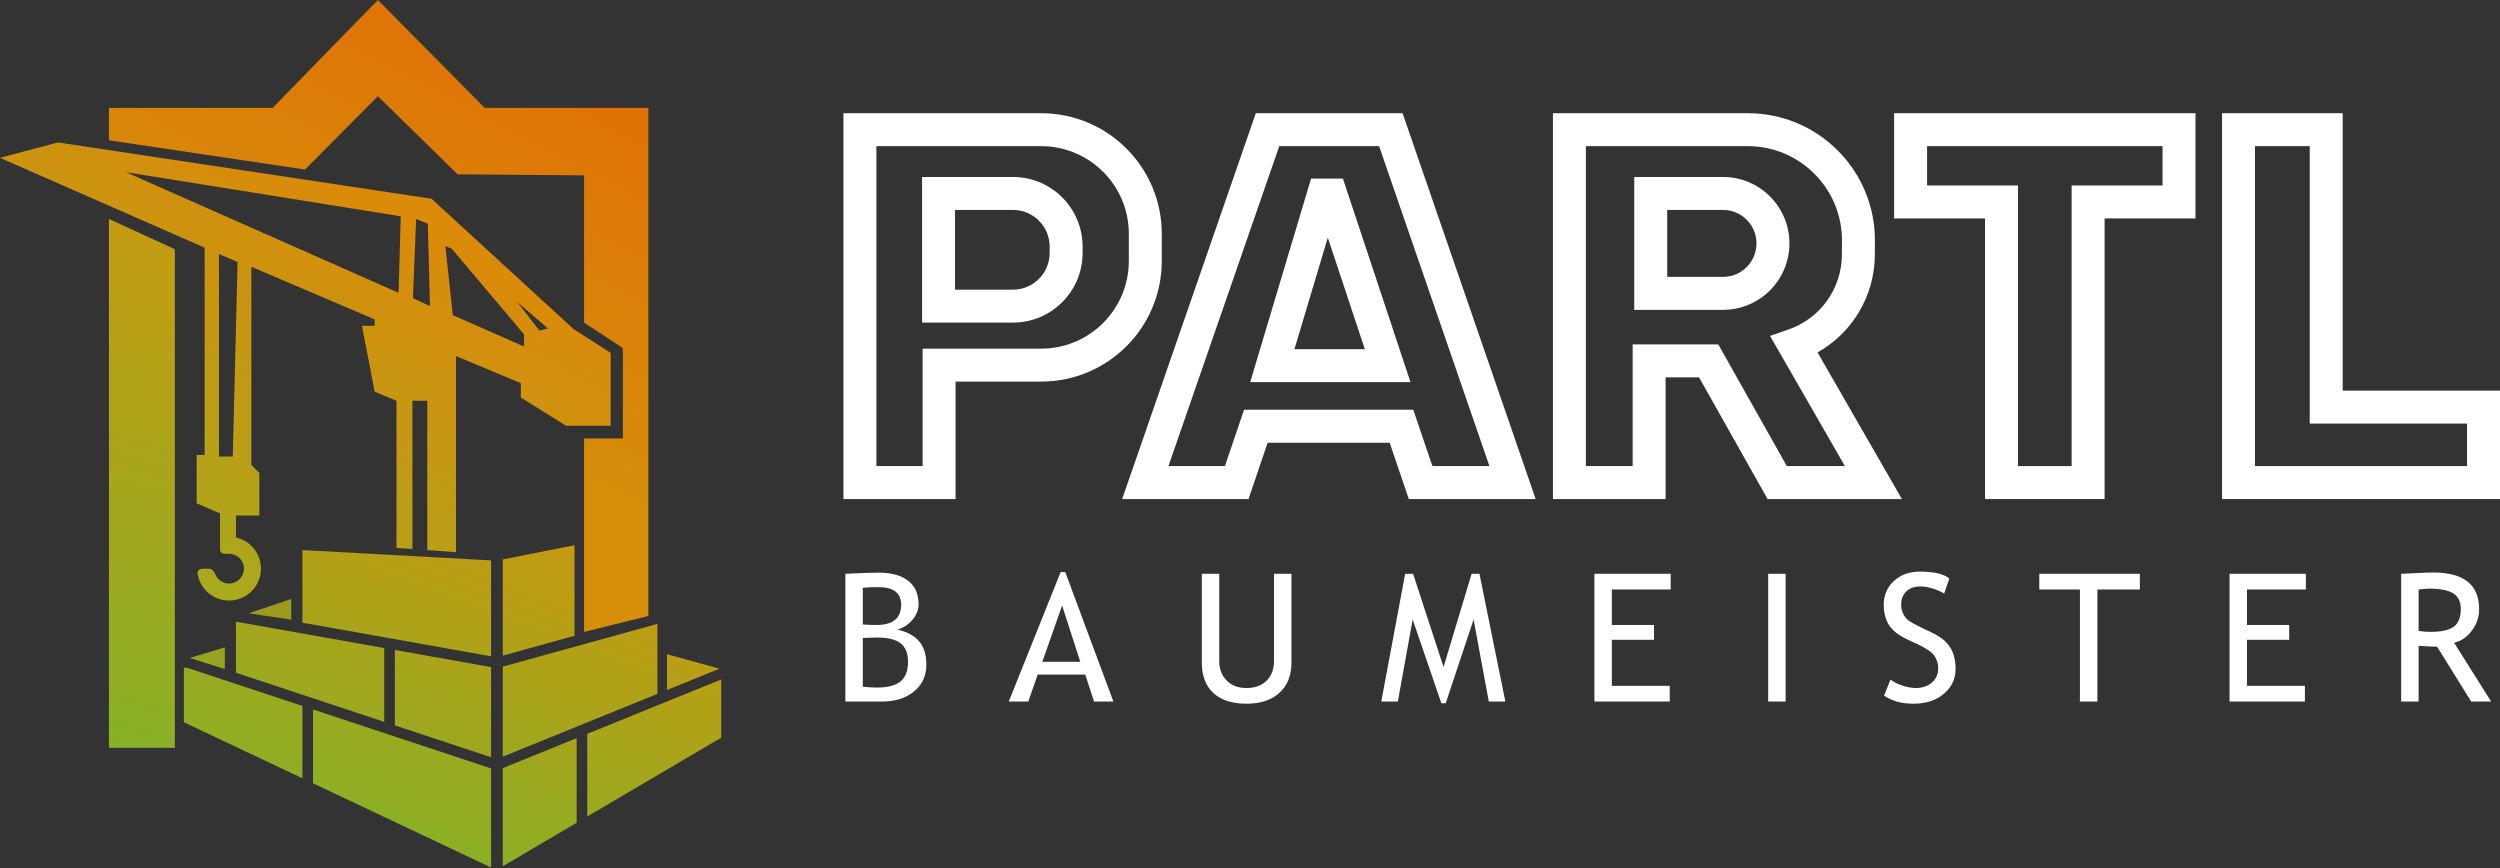
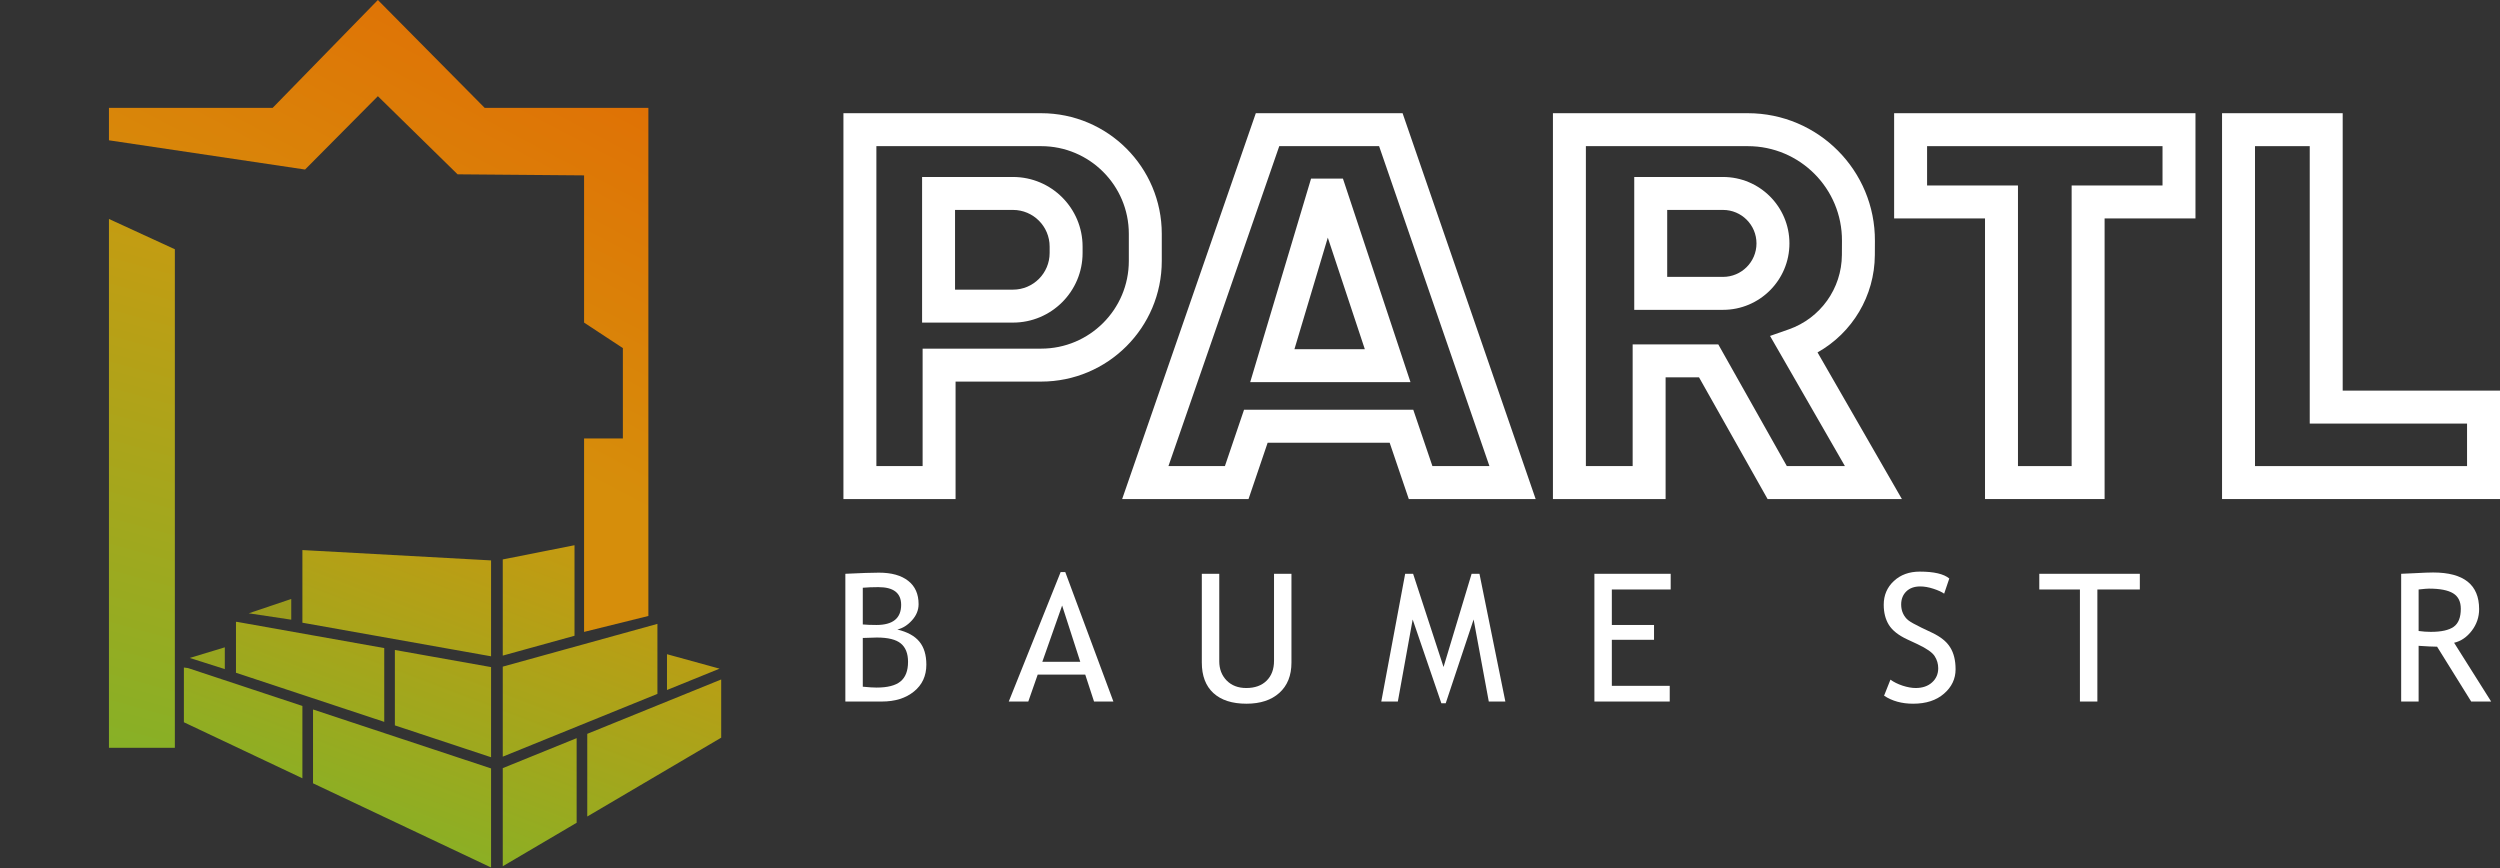
<svg xmlns="http://www.w3.org/2000/svg" width="2352" height="817" viewBox="0 0 2352 817" fill="none">
  <rect x="0" y="0" width="2352" height="817" fill="#333333" stroke="none" />
  <path d="M274 583L234 577L274 563.5V583Z" fill="#9B9B1D" />
  <path d="M102.5 703.5V206L164.5 234.5V703.5H102.5Z" fill="url(#paint0_linear_917_4234)" />
  <path d="M102.5 132V101.5H256.5L355.5 0L456 101.5H610V579.5L549.5 594.5V412.5H586V327.5L549.5 303.5V165L430.5 164L355.5 90.5L287 159.5L102.5 132Z" fill="url(#paint1_linear_917_4234)" />
  <path fill-rule="evenodd" clip-rule="evenodd" d="M618.5 613V586.939L473 627.167V711.871L618.5 652.81V613ZM540.5 512.946L473 526.312V616.792L540.5 598.129V512.946ZM462 527.226L284.5 517.5V585.841L462 617.443V527.226ZM223.132 585.073L222 585V632.931L361.5 679.129V609.707L223.132 585.073ZM176.84 628.51L173 628V679.5L284.5 732.216V664.163L176.84 628.51ZM294.5 736.944L462 816.136V722.946L294.5 667.475V736.944ZM473 814.968L542.5 774.057V694.452L473 722.664V814.968ZM552.5 768.17L678.5 694V639.247L552.5 690.393V768.17ZM676.965 629.078L627.5 649.157V615.475L676.965 629.078ZM462 627.6V712.412L371.5 682.441V611.488L462 627.6Z" fill="url(#paint2_linear_917_4234)" />
-   <path d="M211.5 629.5L178.5 619L211.5 609V629.5Z" fill="#97A41F" />
-   <path fill-rule="evenodd" clip-rule="evenodd" d="M192.5 233L0 148.5L54.5 134L406 187L539.5 309.5L574.5 332V400.5H532.5L490 374V360.5L429 335V519.5L402 517.5V377H388V516.5L373 515.5V377L352.5 368.5L340.5 306.5H352.5V300.5L236.5 251V437.5L244 445V485H222V505.706C235.444 508.676 245.5 520.663 245.5 535C245.5 551.569 232.069 565 215.5 565C200.628 565 188.283 554.178 185.911 539.979C185.456 537.255 187.739 535 190.5 535H196.5C199.261 535 201.414 537.309 202.38 539.896C204.365 545.213 209.49 549 215.5 549C223.232 549 229.5 542.732 229.5 535C229.5 527.268 223.232 521 215.5 521H211C208.791 521 207 519.209 207 517V483L185 473.5V428H192.5V233ZM375 275.5L118.5 162L377 203.5L375 275.5ZM426 296.5L419 231.5L425 234L493 314.5V326L426 296.5ZM486.5 284L515.5 309L507.5 311L486.5 284ZM402.5 210.5L391.5 206L388.5 280.5L404.5 288L402.5 210.5ZM206 239V429.5H219L223.5 246.5L206 239Z" fill="url(#paint3_linear_917_4234)" />
+   <path d="M211.5 629.5L178.5 619L211.5 609Z" fill="#97A41F" />
  <path d="M829.594 660H795.305V539.824C809.906 539.113 820.434 538.758 826.887 538.758C838.754 538.758 847.941 541.328 854.449 546.469C860.957 551.555 864.211 558.855 864.211 568.371C864.211 573.949 862.133 579.035 857.977 583.629C853.82 588.223 849.227 591.094 844.195 592.242C853.711 594.539 860.629 598.34 864.949 603.645C869.324 608.949 871.512 616.168 871.512 625.301C871.512 635.855 867.629 644.277 859.863 650.566C852.152 656.855 842.062 660 829.594 660ZM811.711 552.949V587.484C815.156 587.812 819.422 587.977 824.508 587.977C840.039 587.977 847.805 581.66 847.805 569.027C847.805 557.926 840.668 552.375 826.395 552.375C820.926 552.375 816.031 552.566 811.711 552.949ZM811.711 600.199V646.055C817.344 646.602 821.664 646.875 824.672 646.875C834.953 646.875 842.445 644.961 847.148 641.133C851.906 637.25 854.285 631.098 854.285 622.676C854.285 614.855 852.016 609.086 847.477 605.367C842.992 601.648 835.473 599.789 824.918 599.789L811.711 600.199Z" fill="white" />
  <path d="M1029.27 660L1020.99 634.652H976.279L967.419 660H949.044L997.853 538.184H1002.2L1047.48 660H1029.27ZM999.247 569.684L980.626 622.594H1016.31L999.247 569.684Z" fill="white" />
  <path d="M1130.67 539.824H1147.08V622.102C1147.08 629.43 1149.41 635.473 1154.05 640.23C1158.7 644.934 1164.85 647.285 1172.51 647.285C1180.6 647.285 1186.98 644.988 1191.62 640.395C1196.27 635.801 1198.6 629.566 1198.6 621.691V539.824H1215V623.414C1215 635.555 1211.2 645.043 1203.6 651.879C1196.05 658.66 1185.74 662.051 1172.67 662.051C1159.22 662.051 1148.86 658.715 1141.58 652.043C1134.31 645.371 1130.67 635.801 1130.67 623.332V539.824Z" fill="white" />
  <path d="M1400.65 660L1386.38 582.809L1360.13 661.641H1356.03L1329.04 582.809L1315.09 660H1299.51L1321.98 539.824H1329.45L1358.08 627.516L1384.49 539.824H1391.88L1416.24 660H1400.65Z" fill="white" />
  <path d="M1516.41 554.59V587.977H1556.11V601.922H1516.41V645.234H1570.88V660H1500.01V539.824H1571.78V554.59H1516.41Z" fill="white" />
-   <path d="M1663.51 660V539.824H1679.91V660H1663.51Z" fill="white" />
  <path d="M1772.54 654.504L1778.53 639.41C1781.59 641.652 1785.39 643.539 1789.93 645.07C1794.52 646.547 1798.63 647.285 1802.23 647.285C1808.63 647.285 1813.77 645.535 1817.66 642.035C1821.54 638.535 1823.48 634.078 1823.48 628.664C1823.48 624.617 1822.39 620.871 1820.2 617.426C1818.07 613.926 1812.65 610.125 1803.96 606.023L1794.28 601.512C1786.07 597.684 1780.33 593.145 1777.05 587.895C1773.82 582.645 1772.21 576.328 1772.21 568.945C1772.21 559.977 1775.38 552.539 1781.73 546.633C1788.07 540.727 1796.22 537.773 1806.17 537.773C1819.46 537.773 1828.7 539.934 1833.9 544.254L1829.06 558.527C1826.87 556.941 1823.54 555.41 1819.05 553.934C1814.57 552.457 1810.41 551.719 1806.58 551.719C1801 551.719 1796.6 553.305 1793.38 556.477C1790.2 559.648 1788.62 563.723 1788.62 568.699C1788.62 571.762 1789.19 574.551 1790.34 577.066C1791.49 579.582 1793.07 581.688 1795.1 583.383C1797.18 585.078 1801.39 587.457 1807.73 590.52L1817.57 595.195C1825.78 599.078 1831.52 603.727 1834.8 609.141C1838.14 614.5 1839.81 621.336 1839.81 629.648C1839.81 638.672 1836.17 646.328 1828.9 652.617C1821.68 658.906 1812 662.051 1799.86 662.051C1789.19 662.051 1780.09 659.535 1772.54 654.504Z" fill="white" />
  <path d="M1973.2 554.59V660H1956.79V554.59H1918.57V539.824H2013.15V554.59H1973.2Z" fill="white" />
-   <path d="M2113.98 554.59V587.977H2153.68V601.922H2113.98V645.234H2168.45V660H2097.57V539.824H2169.35V554.59H2113.98Z" fill="white" />
  <path d="M2324.9 660L2292.82 608.402C2289.16 608.402 2283.36 608.129 2275.43 607.582V660H2259.02V539.824C2259.63 539.824 2263.86 539.633 2271.74 539.25C2279.67 538.812 2285.44 538.594 2289.05 538.594C2317.92 538.594 2332.36 550.078 2332.36 573.047C2332.36 580.594 2330.04 587.402 2325.39 593.473C2320.74 599.488 2315.22 603.234 2308.82 604.711L2343.68 660H2324.9ZM2275.43 554.59V593.637C2279.37 594.184 2283.2 594.457 2286.92 594.457C2296.76 594.457 2303.92 592.871 2308.41 589.699C2312.89 586.527 2315.13 580.867 2315.13 572.719C2315.13 565.992 2312.73 561.152 2307.92 558.199C2303.1 555.246 2295.5 553.77 2285.11 553.77C2283.47 553.77 2280.24 554.043 2275.43 554.59Z" fill="white" />
  <path fill-rule="evenodd" clip-rule="evenodd" d="M1181.47 106.5H1319.55L1444.74 469.5H1325.39L1307.39 416.5H1192.61L1174.61 469.5H1055.73L1181.47 106.5ZM1203.53 137.5L1099.27 438.5H1152.39L1170.39 385.5H1329.61L1347.61 438.5H1401.26L1297.45 137.5H1203.53Z" fill="white" />
  <path fill-rule="evenodd" clip-rule="evenodd" d="M793.5 106.5H979.5C1042.18 106.5 1093 157.316 1093 220V245.5C1093 308.184 1042.18 359 979.5 359H899V469.5H793.5V106.5ZM824.5 137.5V438.5H868V328H979.5C1025.06 328 1062 291.064 1062 245.5V220C1062 174.437 1025.06 137.5 979.5 137.5H824.5Z" fill="white" />
  <path fill-rule="evenodd" clip-rule="evenodd" d="M1461 106.5H1644.31C1710.63 106.5 1764.29 160.458 1763.92 226.778L1763.85 240.018C1763.64 278.45 1742.65 313.193 1709.93 331.544L1789.3 469.5H1662.94L1598.44 355H1567V469.5H1461V106.5ZM1492 137.5V438.5H1536V324H1616.56L1681.06 438.5H1735.7L1665.25 316.04L1682.88 309.87C1712.67 299.444 1732.68 271.406 1732.85 239.847L1732.92 226.607C1733.19 177.474 1693.44 137.5 1644.31 137.5H1492Z" fill="white" />
  <path fill-rule="evenodd" clip-rule="evenodd" d="M1782 106.5H2065.5V205.5H1980V469.5H1867.5V205.5H1782V106.5ZM1813 137.5V174.5H1898.5V438.5H1949V174.5H2034.5V137.5H1813Z" fill="white" />
  <path fill-rule="evenodd" clip-rule="evenodd" d="M2090.5 106.5H2204V367.5H2352V469.5H2090.5V106.5ZM2121.5 137.5V438.5H2321V398.5H2173V137.5H2121.5Z" fill="white" />
  <path fill-rule="evenodd" clip-rule="evenodd" d="M867.5 166.5H953C989.175 166.5 1018.5 195.825 1018.5 232V238C1018.5 274.175 989.175 303.5 953 303.5H867.5V166.5ZM898.5 197.5V272.5H953C972.054 272.5 987.5 257.054 987.5 238V232C987.5 212.946 972.054 197.5 953 197.5H898.5Z" fill="white" />
  <path fill-rule="evenodd" clip-rule="evenodd" d="M1537.5 166.5H1621C1655.52 166.5 1683.5 194.482 1683.5 229C1683.5 263.518 1655.52 291.5 1621 291.5H1537.5V166.5ZM1568.5 197.5V260.5H1621C1638.4 260.5 1652.5 246.397 1652.5 229C1652.5 211.603 1638.4 197.5 1621 197.5H1568.5Z" fill="white" />
  <path fill-rule="evenodd" clip-rule="evenodd" d="M1233.46 168H1263.42L1326.98 359.5H1176.19L1233.46 168ZM1249.2 223.563L1217.81 328.5H1284.02L1249.2 223.563Z" fill="white" />
  <defs>
    <linearGradient id="paint0_linear_917_4234" x1="258.5" y1="248" x2="133.5" y2="703.5" gradientUnits="userSpaceOnUse">
      <stop stop-color="#D9D9D9" />
      <stop offset="0" stop-color="#C49C12" />
      <stop offset="1" stop-color="#88B026" />
    </linearGradient>
    <linearGradient id="paint1_linear_917_4234" x1="653" y1="61" x2="470" y2="409" gradientUnits="userSpaceOnUse">
      <stop stop-color="#E16D04" />
      <stop offset="1" stop-color="#D68E0B" />
    </linearGradient>
    <linearGradient id="paint2_linear_917_4234" x1="541" y1="513.001" x2="425.75" y2="816.136" gradientUnits="userSpaceOnUse">
      <stop stop-color="#C49A11" />
      <stop offset="1" stop-color="#89B025" />
    </linearGradient>
    <linearGradient id="paint3_linear_917_4234" x1="442" y1="248" x2="251" y2="595" gradientUnits="userSpaceOnUse">
      <stop stop-color="#DA8B0A" />
      <stop offset="1" stop-color="#A7AA1D" />
    </linearGradient>
  </defs>
</svg>